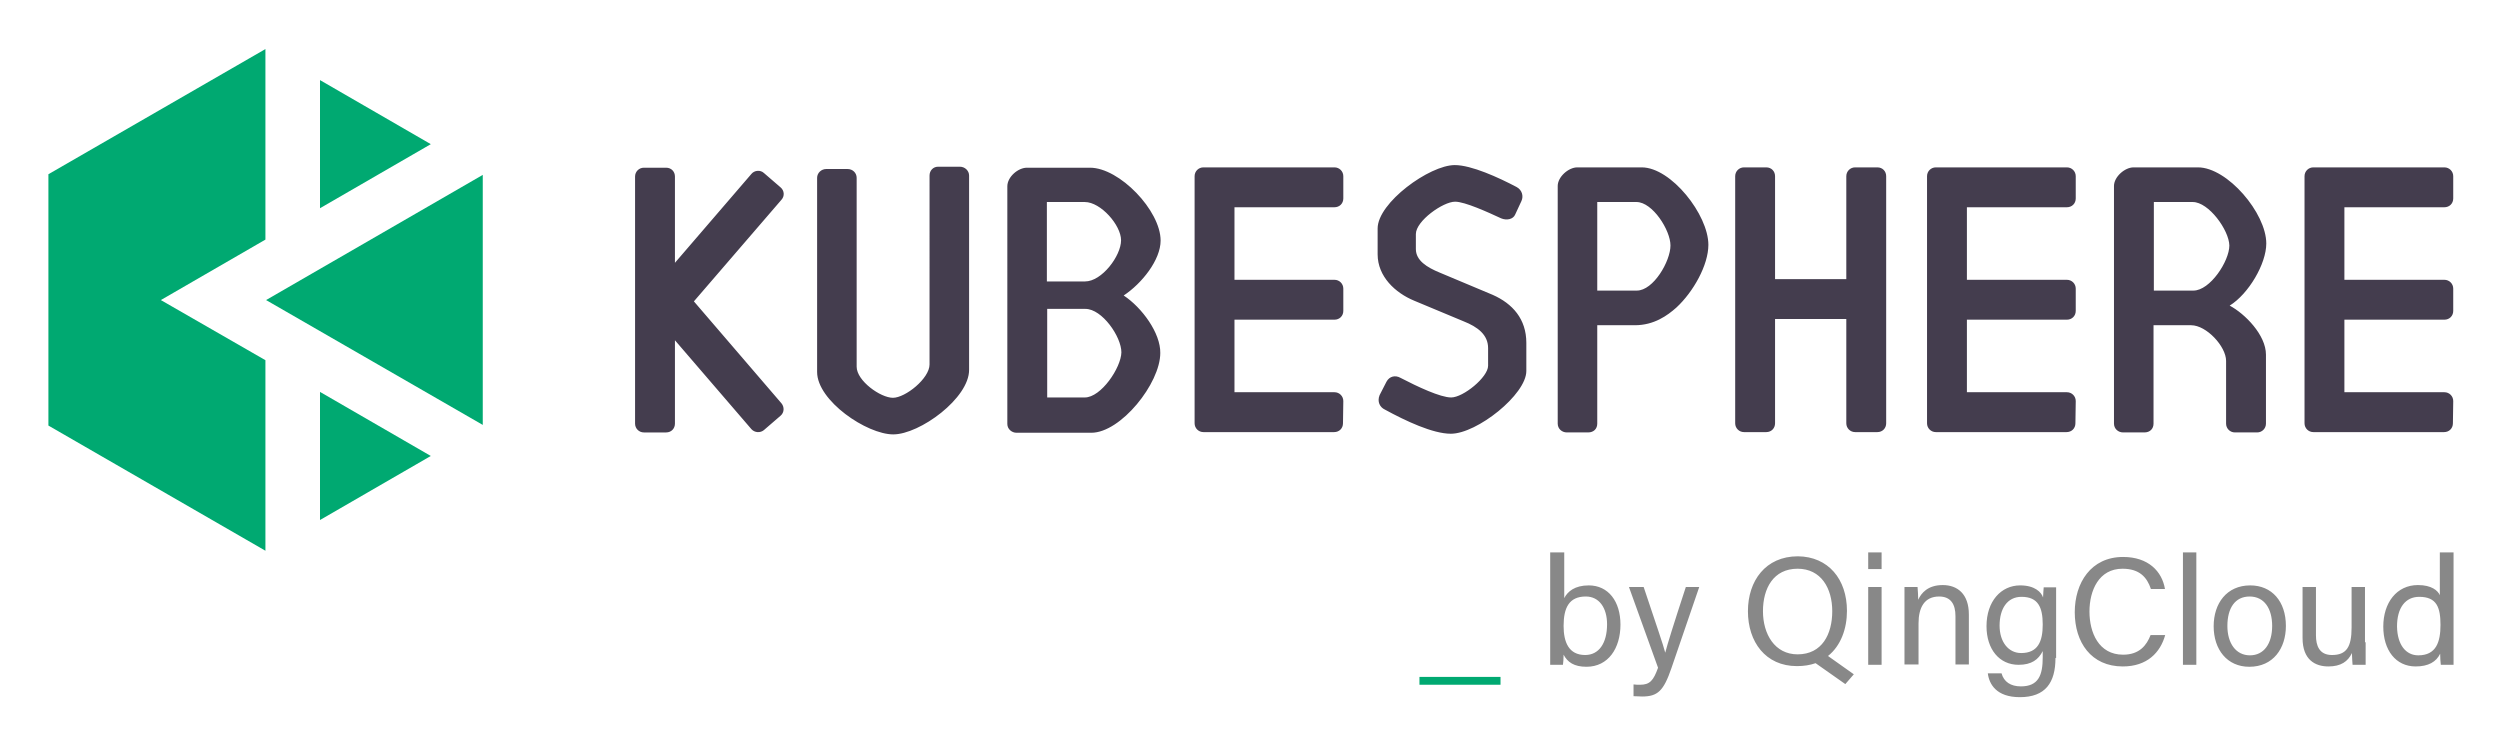
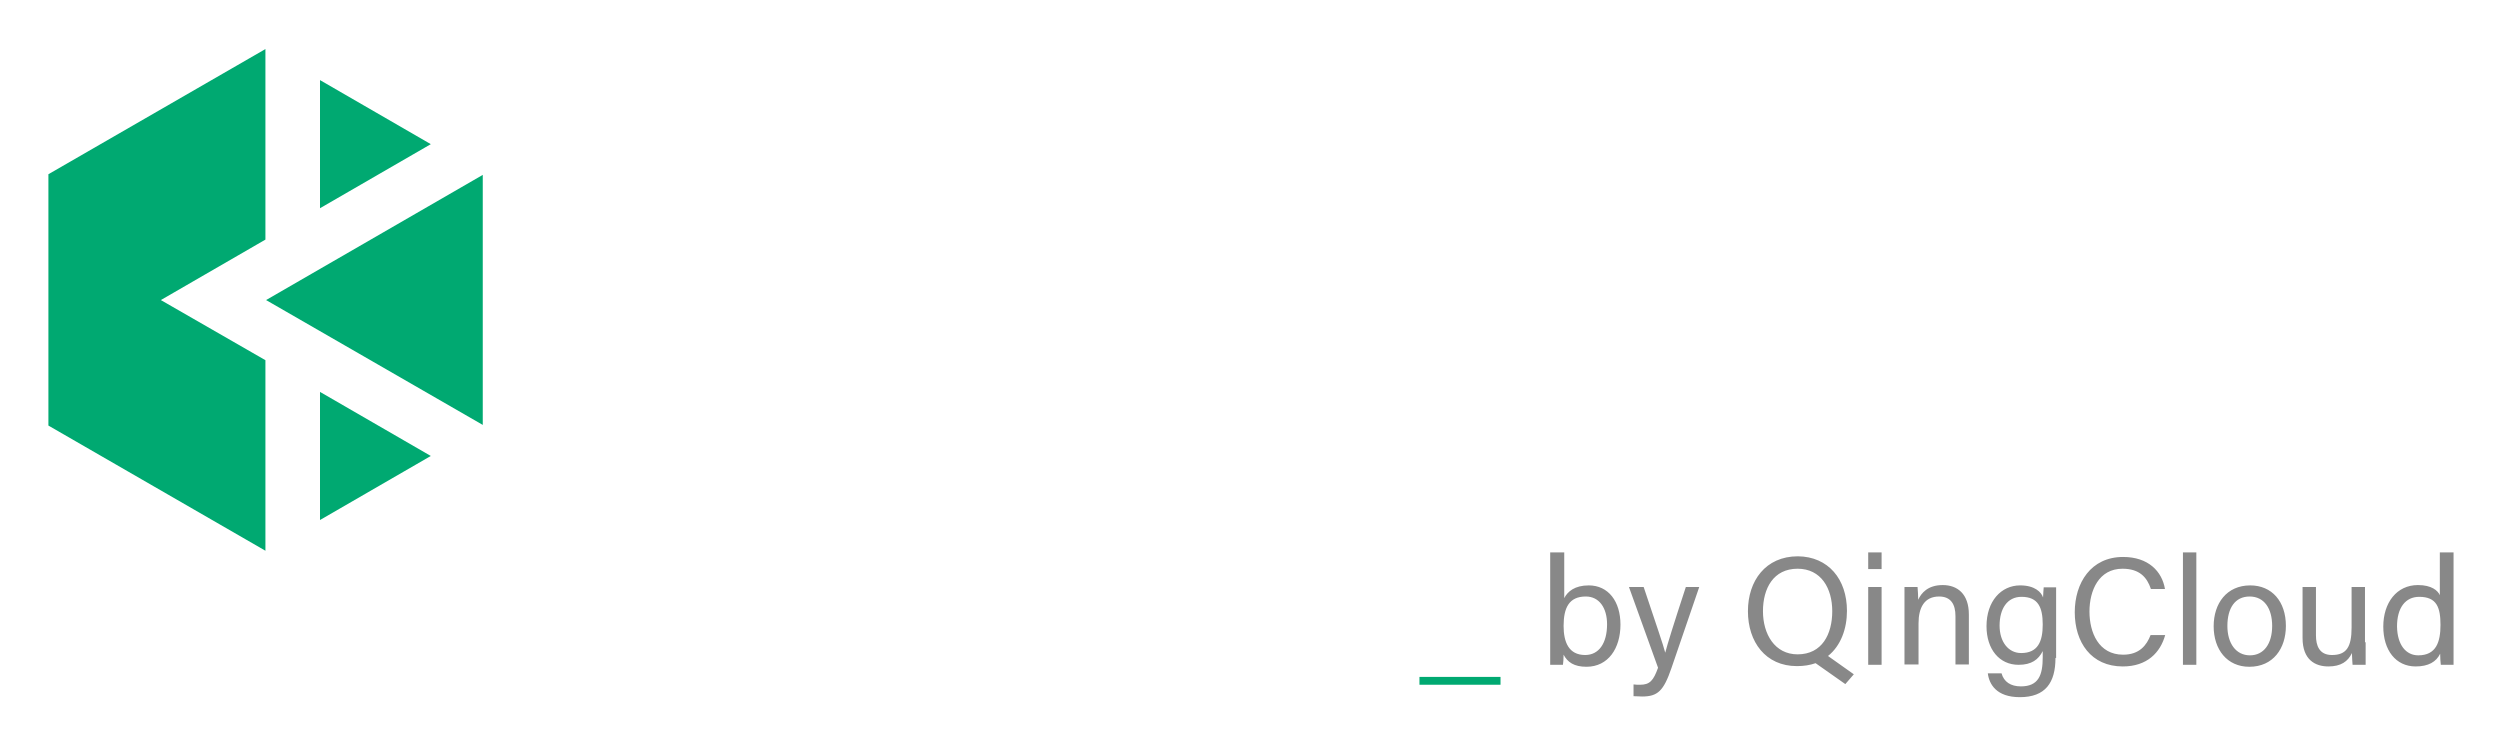
<svg xmlns="http://www.w3.org/2000/svg" role="img" viewBox="17.29 135.29 764.92 227.92">
  <title>KubeSphere_byQingCloud.svg</title>
  <style>svg {enable-background:new 0 0 800 500}</style>
  <style>.st0{fill:#00a971}</style>
  <path d="M149.1 274.8l-33.9-19.6v39.2zm0-95.4l-33.9-19.6V199zm-82.6 47.7l32-18.5v-58.3l-66.4 38.3v76.9l66.4 38.3v-58.3z" class="st0" />
  <path d="M98.7 227.1l66.3 38.2v-76.5z" class="st0" />
  <g>
-     <path fill="#443d4e" d="M591.7 186.5h-6.8c-1.5 0-2.7 1.2-2.7 2.7v31.5h-21.8v-31.5c0-1.5-1.1-2.7-2.7-2.7h-6.8c-1.5 0-2.7 1.2-2.7 2.7v75.6c0 1.5 1.2 2.7 2.7 2.7h6.8c1.6 0 2.7-1.2 2.7-2.7v-31.9h21.8v31.9c0 1.5 1.2 2.7 2.7 2.7h6.8c1.6 0 2.7-1.2 2.7-2.7v-75.6c0-1.5-1.1-2.7-2.7-2.7zM428.3 258c0-1.5-1.2-2.7-2.7-2.7H395v-22.2h30.6c1.5 0 2.7-1.1 2.7-2.7v-6.8c0-1.5-1.2-2.7-2.7-2.7H395v-22.2h30.6c1.5 0 2.7-1.1 2.7-2.7v-6.8c0-1.5-1.2-2.7-2.7-2.7H385.5c-1.5 0-2.7 1.2-2.7 2.7v75.6c0 1.5 1.2 2.7 2.7 2.7h40c1.5 0 2.7-1.1 2.7-2.7l.1-6.8zm224.1 0c0-1.5-1.2-2.7-2.7-2.7h-30.6v-22.2h30.6c1.5 0 2.7-1.1 2.7-2.7v-6.8c0-1.5-1.2-2.7-2.7-2.7h-30.6v-22.2h30.6c1.5 0 2.7-1.1 2.7-2.7v-6.8c0-1.5-1.2-2.7-2.7-2.7H609.6c-1.5 0-2.7 1.2-2.7 2.7v75.6c0 1.5 1.2 2.7 2.7 2.7h40c1.5 0 2.7-1.1 2.7-2.7l.1-6.8zm115.5 0c0-1.5-1.2-2.7-2.7-2.7h-30.6v-22.2h30.6c1.5 0 2.7-1.1 2.7-2.7v-6.8c0-1.5-1.2-2.7-2.7-2.7h-30.6v-22.2h30.6c1.5 0 2.7-1.1 2.7-2.7v-6.8c0-1.5-1.2-2.7-2.7-2.7H725.1c-1.5 0-2.7 1.2-2.7 2.7v75.6c0 1.5 1.2 2.7 2.7 2.7h40c1.5 0 2.7-1.1 2.7-2.7l.1-6.8zm-317.4-51.1v4.6c0 3.5 3.4 5.6 7.3 7.2l16.2 6.8c6.1 2.7 10.3 7.4 10.3 14.7v8.6c0 7.2-15.1 19.2-23.1 19.2-5.5 0-13.8-3.9-20.2-7.4-1.5-.7-2.4-2.4-1.6-4.4l2.1-4.1c.9-1.7 2.7-2.1 4.3-1.2 5.2 2.7 12.2 6 15.5 6 3.7 0 11.3-6.2 11.3-9.7v-5.4c0-4.1-3.2-6.5-7.5-8.2l-15.1-6.3c-5.8-2.4-11.2-7.4-11.2-14.2v-7.9c0-7.9 15.9-19.4 23.6-19.4 5.1 0 13.4 3.8 18.9 6.7 1.7.9 2.2 2.8 1.5 4.3l-1.9 4.1c-.6 1.5-2.6 1.9-4.3 1.2-4.1-1.9-11.1-5.1-14.1-5.1-3.7 0-12 5.9-12 9.9zm237.2 27.9h-11.5v30.1c0 1.6-1.1 2.7-2.8 2.7h-6.5c-1.5 0-2.8-1.1-2.8-2.7v-72.7c0-2.8 3.3-5.7 6-5.7h19.7c9 0 20.9 14 20.9 23.3 0 6.2-5.4 15.4-11.2 19 4.7 2.5 11.1 9 11.1 15v21.1c0 1.5-1.2 2.7-2.7 2.7h-6.8c-1.5 0-2.7-1.2-2.7-2.7v-19.2c0-4.4-6-10.9-10.7-10.9zm.5-37.7h-11.9v27.1h12.1c5.1 0 11-9 11-13.8-.1-4.7-6.3-13.3-11.2-13.3zm-170.7 37.7H506v30.1c0 1.6-1.1 2.7-2.8 2.7h-6.5c-1.5 0-2.8-1.1-2.8-2.7v-72.7c0-2.8 3.3-5.7 6-5.7h19.7c9 0 20.4 14.5 20.4 23.7 0 6.2-4.6 14.4-9.8 19.2-2.7 2.4-6.8 5.4-12.7 5.4zm.5-37.7h-12v27.1h12.1c5.1 0 10.3-9 10.3-13.8 0-4.7-5.5-13.3-10.4-13.3zm-227.4 71.1c-8.1 0-23.3-10.3-23.3-19.1v-59.4c0-1.5 1.3-2.7 2.8-2.7h6.5c1.6 0 2.8 1.2 2.8 2.7v57.8c0 4.3 7.3 9.5 11.1 9.5s11.2-5.9 11.2-10.2V189c0-1.5 1.1-2.7 2.6-2.7h6.7c1.5 0 2.8 1.2 2.8 2.7v59.4c.1 8.7-15.1 19.8-23.2 19.8zm70.5-42.5c5.6-3.7 11.3-10.9 11.3-16.8 0-9.2-12.6-22.3-21.6-22.3h-19.3c-2.7 0-6 2.8-6 5.7V265c0 1.6 1.4 2.7 2.8 2.7h22.9c9 0 21.1-15.1 21.1-24.4.1-6.1-5.6-13.9-11.2-17.6zm-23.4-28.6h11.5c4.9 0 11.1 7.1 11.1 11.7 0 4.8-5.9 12.6-11 12.6h-11.7v-24.3zm11.5 59.8h-11.5v-27.1h11.7c5.1 0 11 8.5 11 13.3-.1 4.7-6.2 13.8-11.2 13.8zm-119.6-29.4l26.8-31.1c1-1.1.9-2.8-.3-3.8l-5.1-4.4c-1.1-1-2.9-.8-3.8.3l-23.4 27.2v-26.4c0-1.5-1.1-2.7-2.7-2.7h-6.8c-1.5 0-2.7 1.2-2.7 2.7v75.6c0 1.5 1.2 2.7 2.7 2.7h6.8c1.6 0 2.7-1.2 2.7-2.7v-25.5l23.4 27.2c1 1.1 2.7 1.2 3.8.3l5.1-4.4c1.2-1 1.2-2.7.3-3.8l-26.8-31.2z" />
-   </g>
+     </g>
  <g>
    <path d="M476.4 342.4v2.4h-24.8v-2.4h24.8z" class="st0" />
    <path fill="#888" d="M491.8 304.3h4.1v14c1-2 3.2-3.9 7.5-3.9 6 0 9.7 4.9 9.7 12 0 7.2-3.7 12.9-10.4 12.9-3.8 0-5.8-1.4-7-3.7 0 1.2-.1 2.5-.2 3.1h-3.9v-34.4zm10.7 13.5c-5.1 0-6.8 3.4-6.8 9 0 5 1.6 8.9 6.6 8.9 4.2 0 6.7-3.6 6.7-9.4 0-5-2.4-8.5-6.5-8.5zm17.7-2.9c3.8 11.4 6 17.7 6.6 20.1.7-2.7 2.4-8.2 6.3-20.1h4.1l-8.5 24.8c-2.4 7-4.2 8.7-9 8.7-.7 0-1.6-.1-2.6-.1v-3.6c.6.1 1.3.1 2 .1 3 0 4.1-1.3 5.5-5.2l-8.9-24.7h4.5zm62.2 7.3c0 5.5-1.9 10.7-5.8 13.8l7.9 5.6-2.6 3-9.1-6.4c-1.7.6-3.6.9-5.7.9-9.6 0-15-7.4-15-16.8 0-9.3 5.4-16.8 15.3-16.8 9.3.1 15 7 15 16.7zm-25.7.1c0 7 3.6 13.2 10.6 13.2 7.5 0 10.6-6.2 10.6-13.2 0-7-3.4-13-10.6-13-7.4 0-10.6 6-10.6 13zm32.2-12.9v-5.1h4.1v5.1h-4.1zm0 5.5h4.1v23.8h-4.1v-23.8zm11.1 6v-6h4c.1.7.2 3.2.2 3.9.9-2 2.9-4.5 7.5-4.5 4.5 0 8 2.7 8 9v15.3h-4.1v-14.8c0-3.6-1.4-6-5-6-4.5 0-6.3 3.4-6.3 8.2v12.6H600v-17.7zm46.2 15.7c0 7.6-3.1 12-10.9 12-7.2 0-9.4-4-9.8-7.3h4.2c.7 2.6 2.8 4 5.9 4 5.4 0 6.7-3.4 6.7-8.9v-1.9c-1.3 2.6-3.4 4.2-7.4 4.2-5.9 0-9.8-4.8-9.8-11.8 0-7.7 4.5-12.5 10.3-12.5 4.5 0 6.5 2.1 7 3.7 0-1.1.2-2.7.2-3.1h3.8v21.6zm-10.5-1.5c5.1 0 6.6-3.5 6.6-8.7 0-5.3-1.4-8.5-6.5-8.5-4.4 0-6.7 3.7-6.7 8.8 0 5 2.7 8.4 6.6 8.4zm44.1-5.6c-1.5 5.5-5.6 9.7-13 9.7-9.7 0-14.7-7.4-14.7-16.6 0-8.9 4.9-16.9 14.8-16.9 7.7 0 11.9 4.4 12.8 9.8h-4.3c-1.2-3.6-3.5-6.2-8.7-6.2-7.2 0-10.1 6.6-10.1 13.1 0 6.4 2.8 13.2 10.3 13.2 5 0 7.2-2.9 8.4-6h4.5zm5.4 9.2v-34.4h4.1v34.4h-4.1zm31.5-11.9c0 6.9-3.9 12.5-11.2 12.5-6.8 0-10.9-5.3-10.9-12.4 0-7 4-12.5 11.2-12.5 6.6 0 10.9 4.9 10.9 12.4zm-17.9 0c0 5.3 2.6 9 6.9 9 4.3 0 6.8-3.6 6.8-9 0-5.3-2.4-9-6.9-9s-6.8 3.6-6.8 9zm42.3 5v6.9h-4c-.1-.6-.1-2.1-.2-3.6-1.2 2.6-3.4 4.1-7.2 4.1-4 0-7.9-2-7.9-8.7v-15.6h4.1v14.8c0 3.1 1 6 4.9 6 4.4 0 6-2.4 6-8.4v-12.4h4.1v16.9zm26.9-27.5v34.4h-3.9c-.1-.6-.2-2.4-.2-3.4-1.2 2.5-3.6 3.9-7.5 3.9-6.1 0-9.9-5-9.9-12.2 0-7.3 4.1-12.7 10.6-12.7 4.2 0 6.1 1.7 6.7 3.1v-13.1h4.2zm-10.8 31.5c5.5 0 6.8-4.1 6.8-9.3 0-5.3-1.1-8.6-6.5-8.6-4.2 0-6.8 3.3-6.8 9.1.1 5.7 2.8 8.8 6.5 8.8z" />
  </g>
</svg>